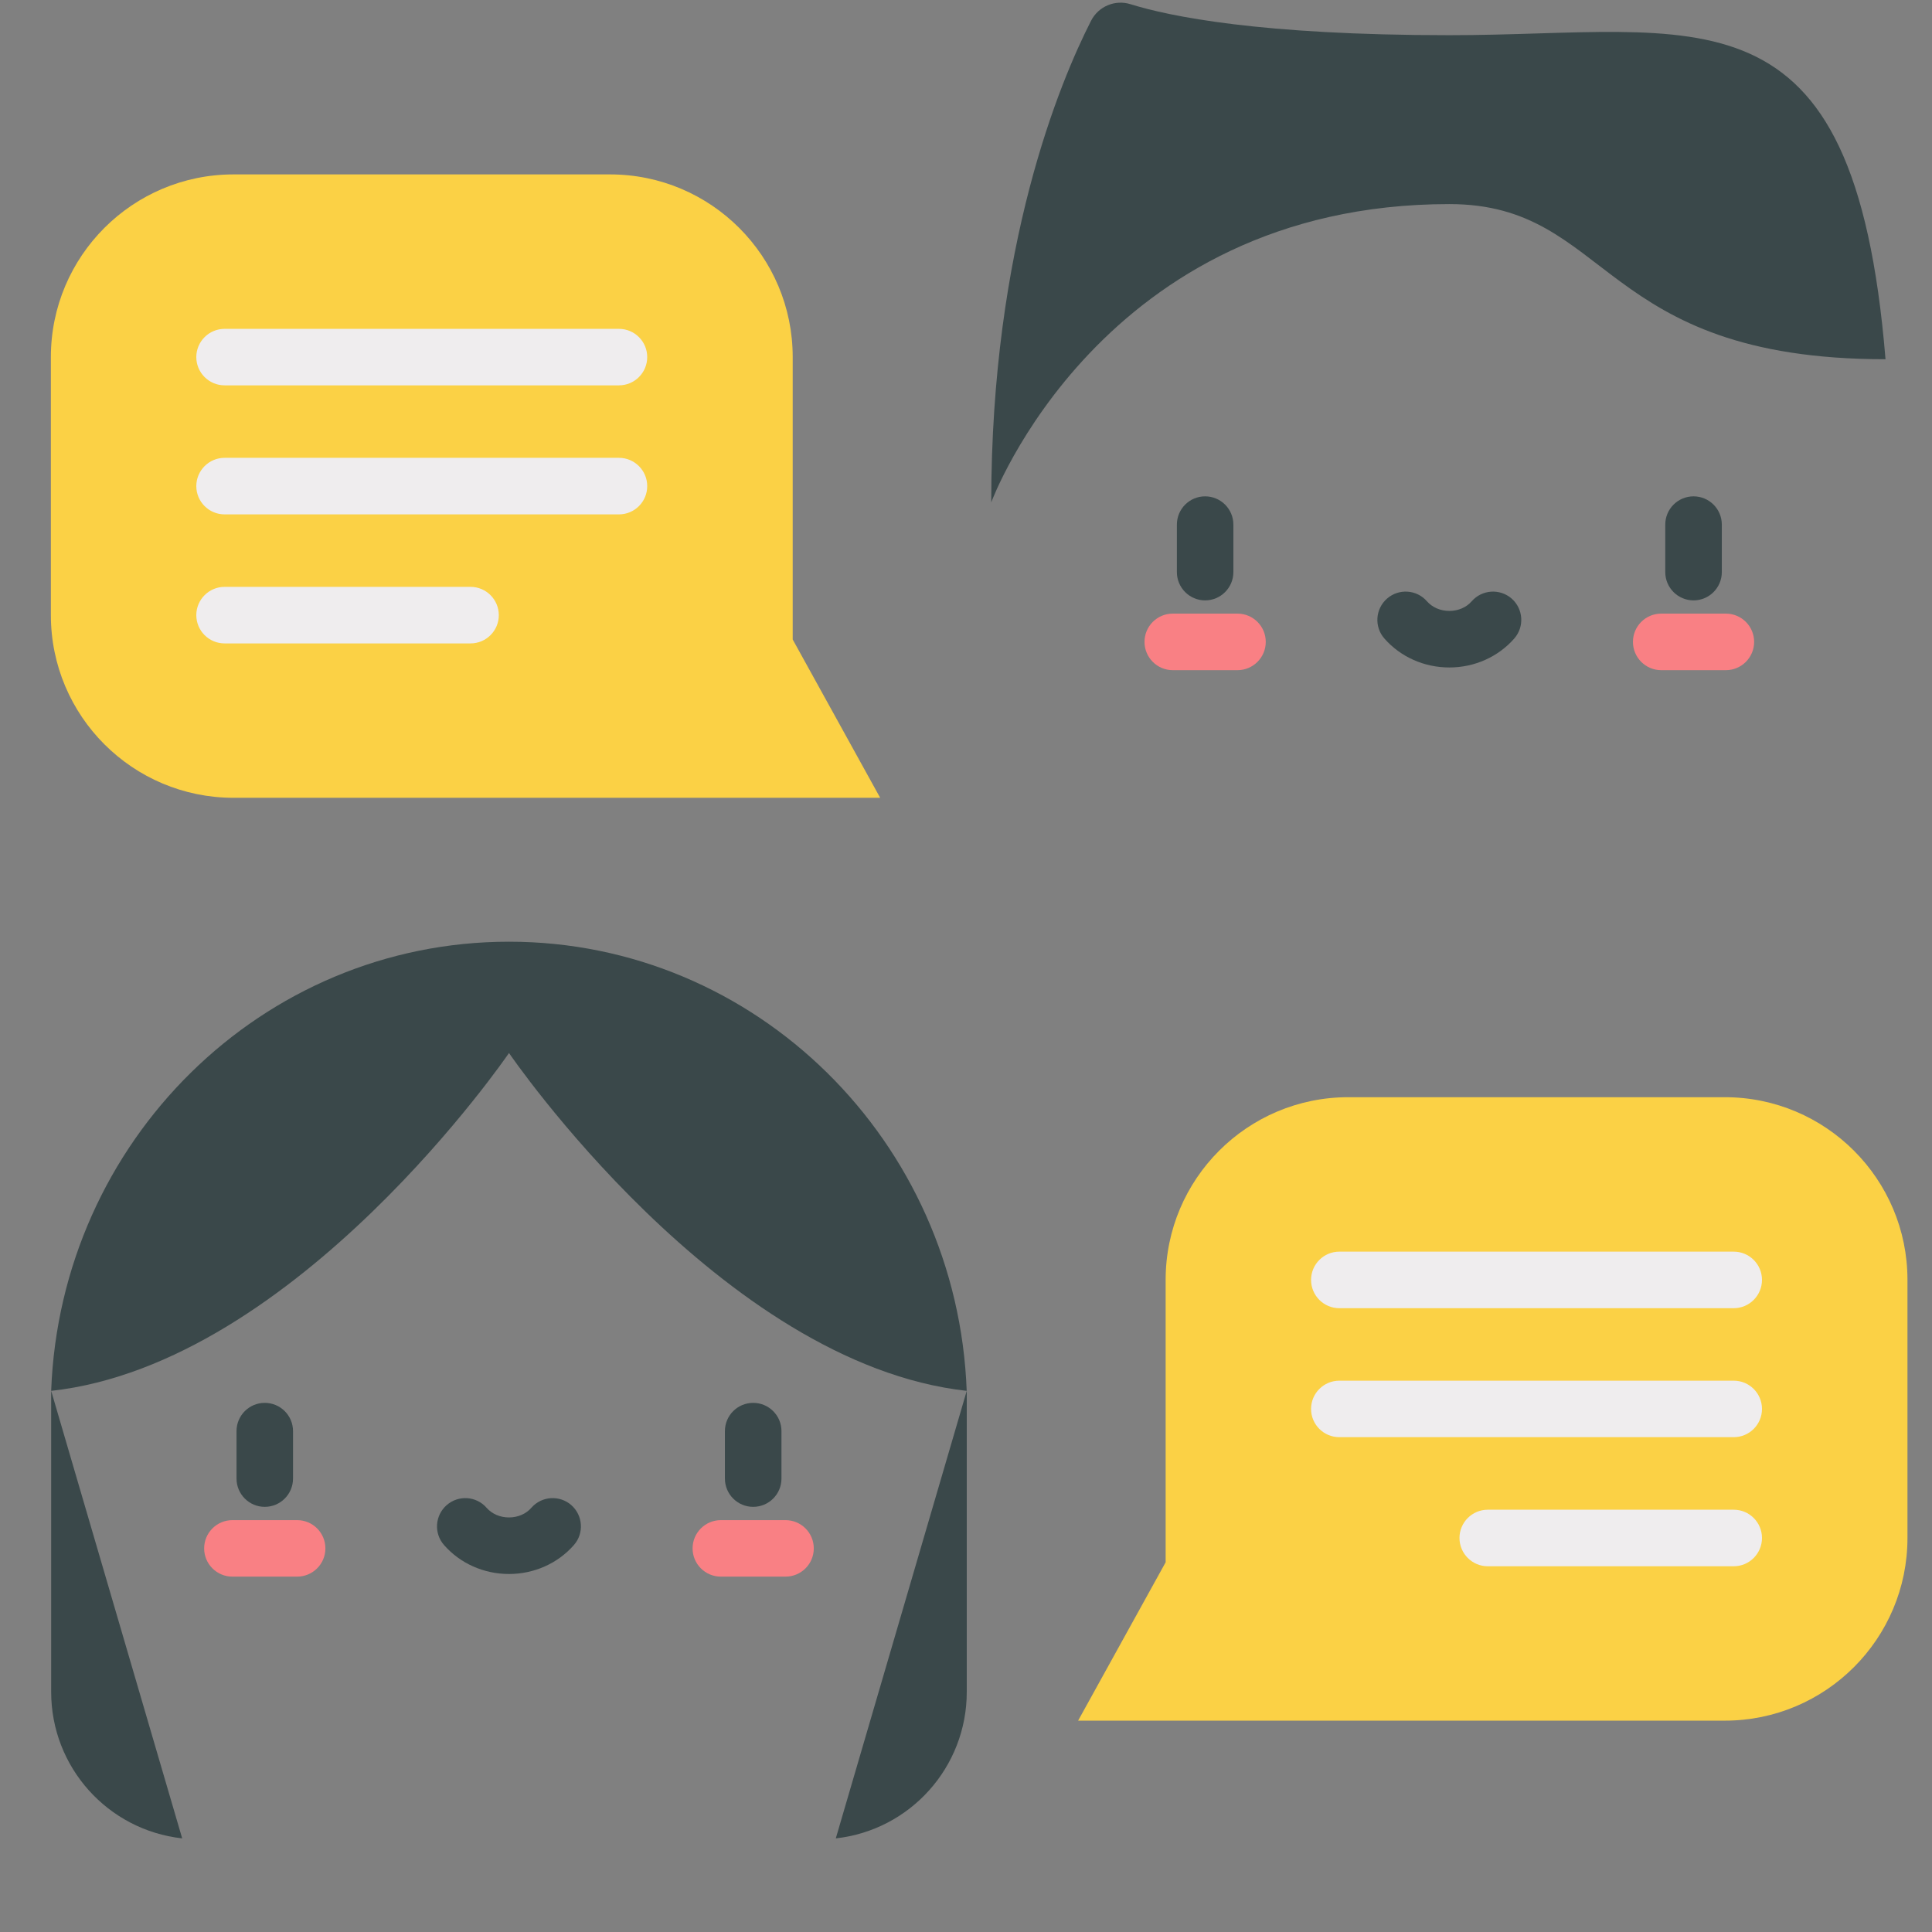
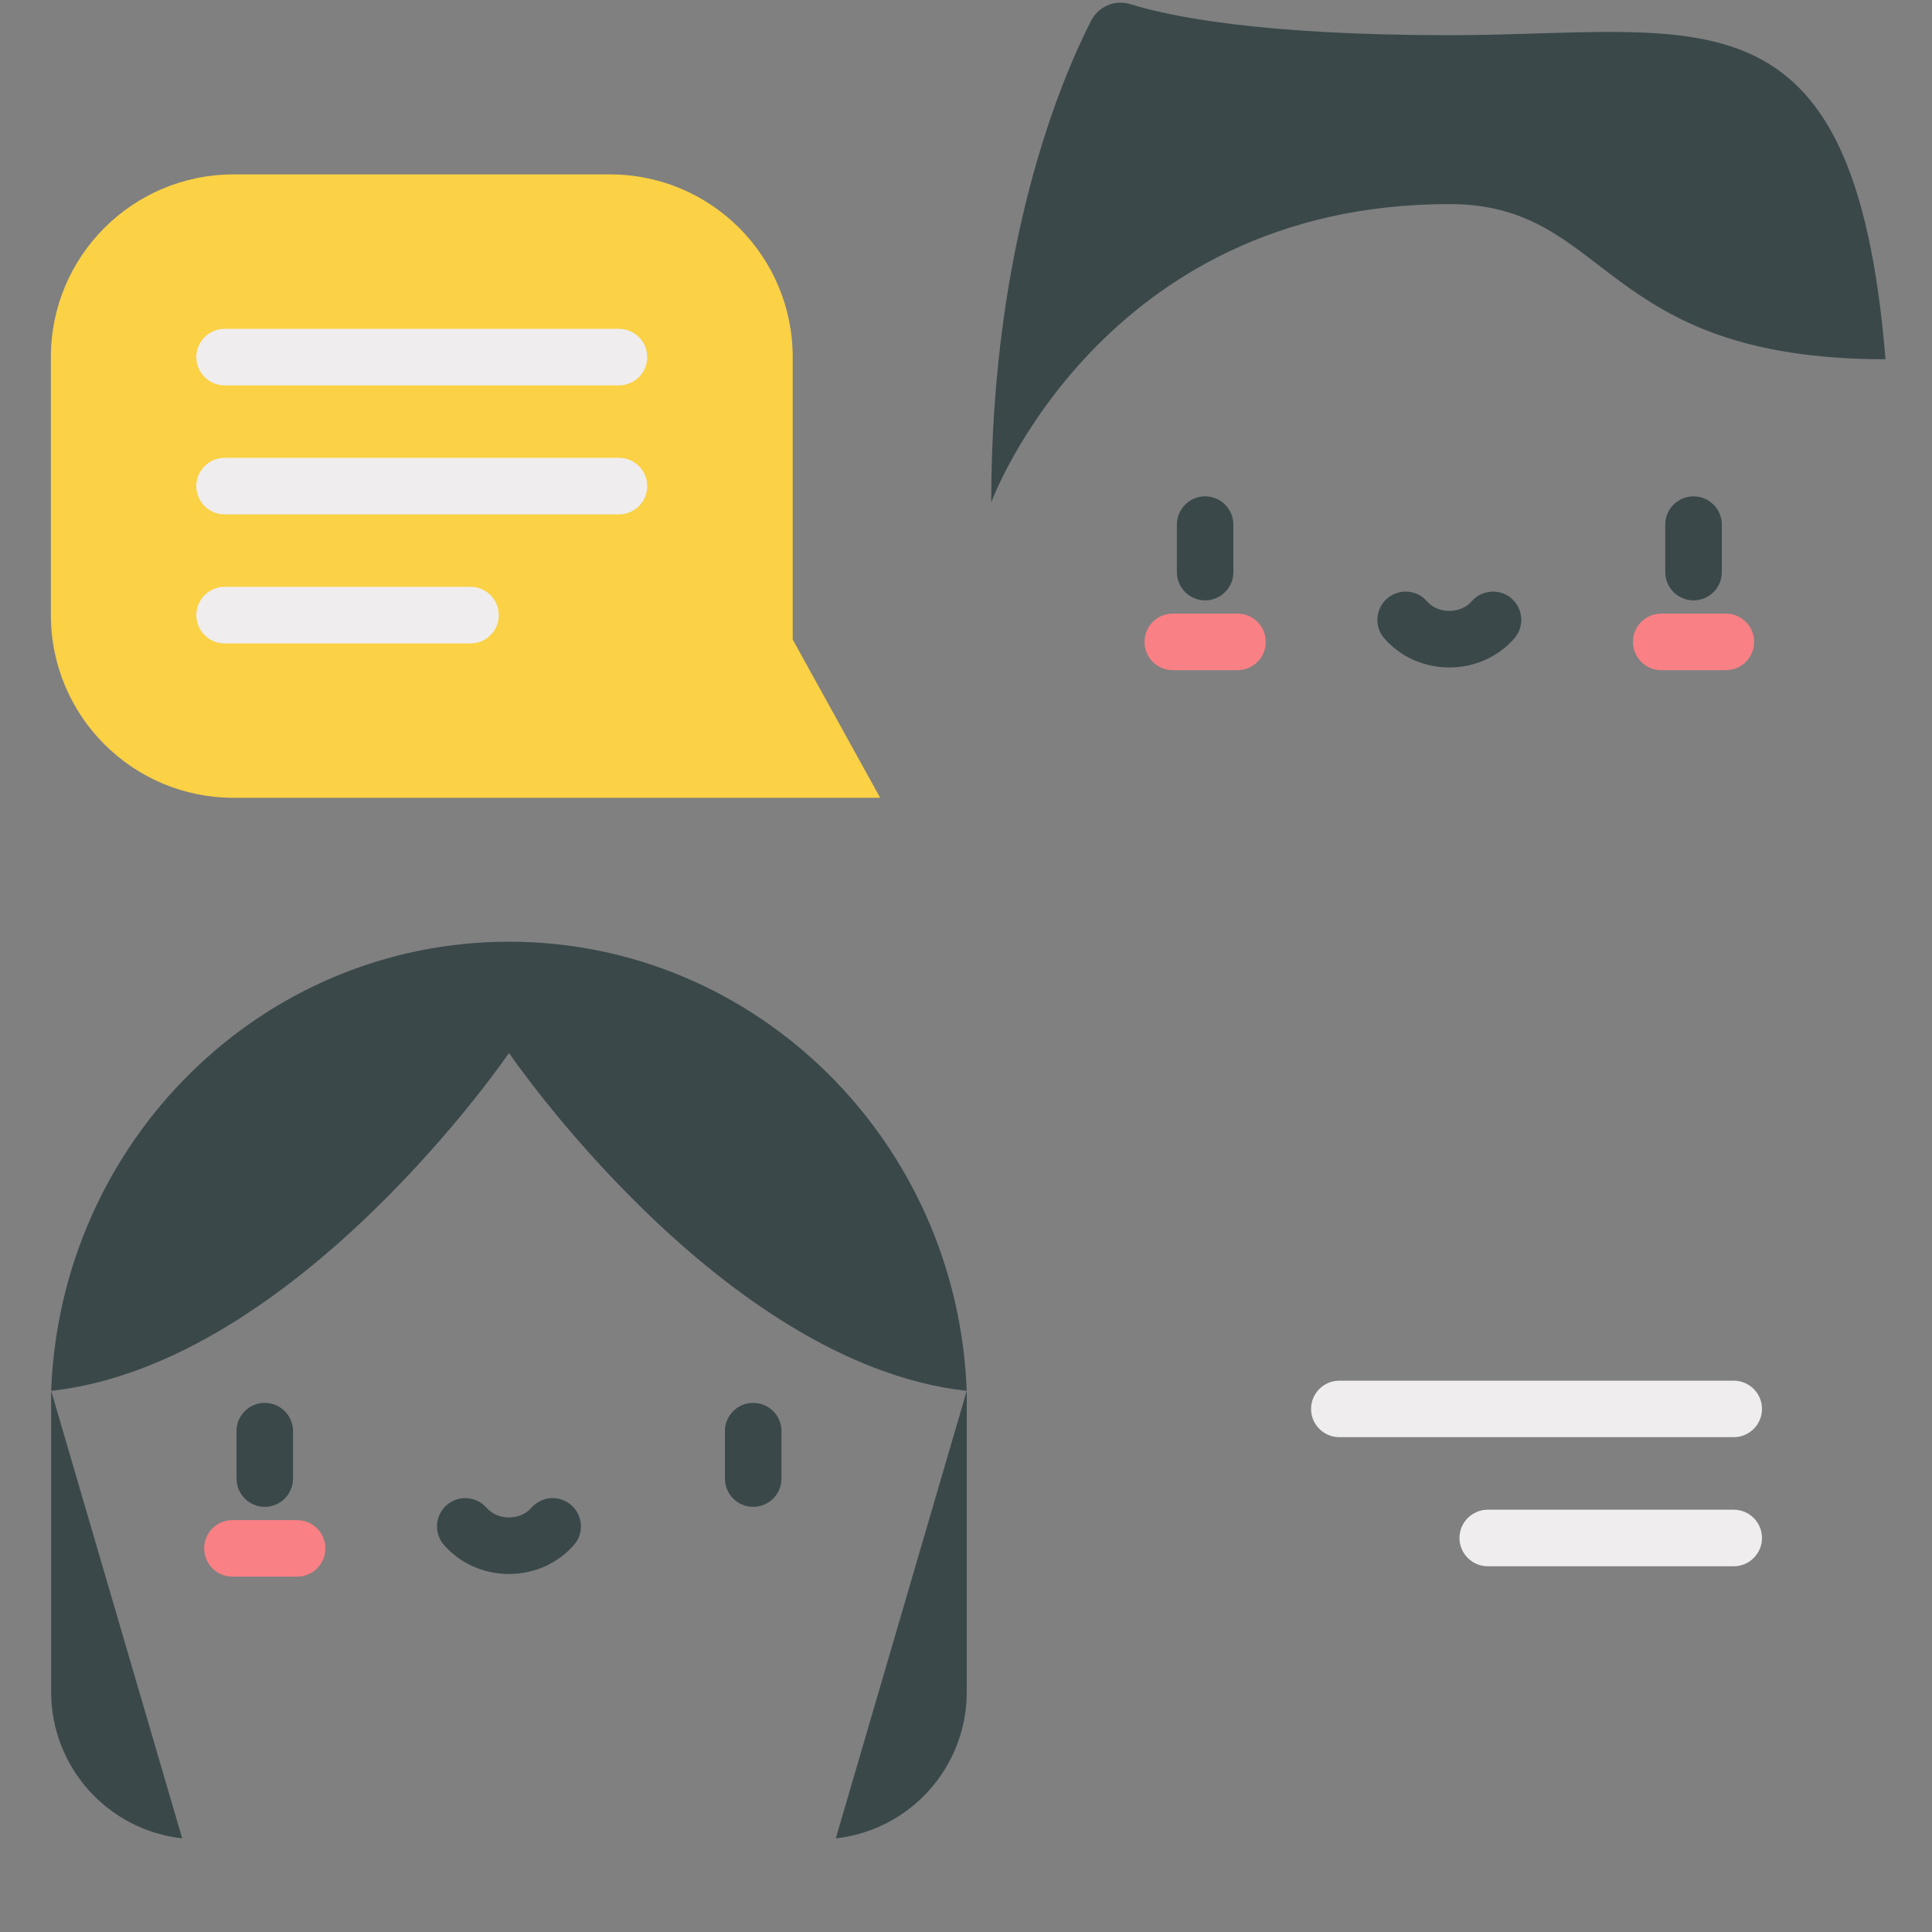
<svg xmlns="http://www.w3.org/2000/svg" width="33" height="33" viewBox="0 0 33 33" fill="none">
  <rect x="0" y="0" width="33" height="33" fill="#808080" stroke="none" />
  <g clip-path="url(#clip0_7_365)">
    <path d="M28.927 10.255C28.66 10.255 28.444 10.038 28.444 9.772V8.961C28.444 8.694 28.66 8.478 28.927 8.478C29.194 8.478 29.41 8.694 29.41 8.961V9.772C29.41 10.038 29.194 10.255 28.927 10.255Z" fill="#3A484A" />
    <path d="M29.479 11.447H28.375C28.108 11.447 27.892 11.23 27.892 10.964C27.892 10.697 28.108 10.481 28.375 10.481H29.479C29.746 10.481 29.962 10.697 29.962 10.964C29.962 11.23 29.746 11.447 29.479 11.447Z" fill="#F98084" />
    <path d="M20.584 10.255C20.318 10.255 20.102 10.038 20.102 9.772V8.961C20.102 8.694 20.318 8.478 20.584 8.478C20.851 8.478 21.067 8.694 21.067 8.961V9.772C21.067 10.038 20.851 10.255 20.584 10.255Z" fill="#3A484A" />
    <path d="M21.137 11.447H20.032C19.765 11.447 19.549 11.23 19.549 10.964C19.549 10.697 19.765 10.481 20.032 10.481H21.137C21.404 10.481 21.62 10.697 21.62 10.964C21.62 11.23 21.404 11.447 21.137 11.447Z" fill="#F98084" />
    <path d="M24.756 11.401C24.325 11.401 23.921 11.22 23.646 10.906C23.47 10.705 23.491 10.4 23.692 10.224C23.893 10.049 24.198 10.069 24.373 10.27C24.465 10.375 24.604 10.435 24.756 10.435C24.907 10.435 25.047 10.375 25.138 10.27C25.314 10.069 25.619 10.049 25.82 10.224C26.02 10.4 26.041 10.705 25.865 10.906C25.59 11.22 25.186 11.401 24.756 11.401Z" fill="#3A484A" />
    <path d="M32.206 6.136C31.669 -0.406 29.031 0.601 24.756 0.601C21.524 0.601 19.972 0.278 19.311 0.072C19.047 -0.011 18.762 0.108 18.636 0.355C18.108 1.391 16.931 4.193 16.931 8.581C16.931 8.581 18.802 3.486 24.756 3.486C27.526 3.486 27.294 6.136 32.206 6.136Z" fill="#3A484A" />
    <path d="M0.874 23.756V28.901C0.874 30.182 1.838 31.259 3.112 31.401L0.874 23.756Z" fill="#3A484A" />
    <path d="M16.513 23.756V28.901C16.513 30.182 15.55 31.259 14.276 31.401L16.513 23.756Z" fill="#3A484A" />
    <path d="M4.522 25.738C4.256 25.738 4.04 25.522 4.04 25.255V24.444C4.04 24.178 4.256 23.962 4.522 23.962C4.789 23.962 5.005 24.178 5.005 24.444V25.255C5.005 25.522 4.789 25.738 4.522 25.738Z" fill="#3A484A" />
    <path d="M5.075 26.93H3.97C3.703 26.93 3.487 26.714 3.487 26.448C3.487 26.181 3.703 25.965 3.97 25.965H5.075C5.342 25.965 5.558 26.181 5.558 26.448C5.558 26.714 5.342 26.93 5.075 26.93Z" fill="#F98084" />
    <path d="M12.865 25.738C12.598 25.738 12.382 25.522 12.382 25.255V24.444C12.382 24.178 12.598 23.962 12.865 23.962C13.132 23.962 13.348 24.178 13.348 24.444V25.255C13.348 25.522 13.132 25.738 12.865 25.738Z" fill="#3A484A" />
-     <path d="M13.417 26.93H12.313C12.046 26.93 11.83 26.714 11.83 26.448C11.83 26.181 12.046 25.965 12.313 25.965H13.417C13.684 25.965 13.9 26.181 13.9 26.448C13.9 26.714 13.684 26.93 13.417 26.93Z" fill="#F98084" />
    <path d="M8.694 26.885C8.263 26.885 7.859 26.704 7.584 26.39C7.408 26.189 7.429 25.884 7.63 25.708C7.831 25.533 8.136 25.553 8.311 25.754C8.403 25.859 8.542 25.919 8.694 25.919C8.845 25.919 8.985 25.859 9.076 25.754C9.252 25.553 9.557 25.533 9.758 25.708C9.958 25.884 9.979 26.189 9.803 26.39C9.528 26.704 9.124 26.885 8.694 26.885Z" fill="#3A484A" />
    <path d="M0.874 23.756L0.875 23.757C5.075 23.293 8.694 17.986 8.694 17.986C8.694 17.986 12.313 23.293 16.512 23.757C16.354 19.493 12.914 16.085 8.694 16.085C4.473 16.085 1.033 19.492 0.874 23.756Z" fill="#3A484A" />
    <path d="M13.54 10.923V6.099C13.54 4.376 12.143 2.979 10.42 2.979H3.989C2.266 2.979 0.869 4.376 0.869 6.099V10.507C0.869 12.23 2.266 13.627 3.989 13.627H15.034L13.54 10.923Z" fill="#FBD145" />
    <path d="M10.572 6.582H3.836C3.57 6.582 3.353 6.366 3.353 6.099C3.353 5.833 3.57 5.617 3.836 5.617H10.572C10.839 5.617 11.055 5.833 11.055 6.099C11.055 6.366 10.839 6.582 10.572 6.582Z" fill="#EFEDEE" />
    <path d="M10.572 8.786H3.836C3.57 8.786 3.353 8.57 3.353 8.303C3.353 8.037 3.57 7.82 3.836 7.82H10.572C10.839 7.82 11.055 8.037 11.055 8.303C11.055 8.57 10.839 8.786 10.572 8.786Z" fill="#EFEDEE" />
    <path d="M8.037 10.99H3.836C3.57 10.99 3.353 10.774 3.353 10.507C3.353 10.241 3.57 10.024 3.836 10.024H8.037C8.304 10.024 8.52 10.241 8.52 10.507C8.52 10.774 8.304 10.99 8.037 10.99Z" fill="#EFEDEE" />
-     <path d="M19.91 26.685V21.861C19.91 20.138 21.307 18.741 23.03 18.741H29.461C31.184 18.741 32.581 20.138 32.581 21.861V26.269C32.581 27.992 31.184 29.39 29.461 29.39H18.415L19.91 26.685Z" fill="#FBD145" />
-     <path d="M29.613 22.345H22.877C22.61 22.345 22.394 22.128 22.394 21.862C22.394 21.595 22.61 21.379 22.877 21.379H29.613C29.88 21.379 30.096 21.595 30.096 21.862C30.096 22.128 29.88 22.345 29.613 22.345Z" fill="#EFEDEE" />
    <path d="M29.613 24.548H22.877C22.61 24.548 22.394 24.332 22.394 24.066C22.394 23.799 22.61 23.583 22.877 23.583H29.613C29.88 23.583 30.096 23.799 30.096 24.066C30.096 24.332 29.88 24.548 29.613 24.548Z" fill="#EFEDEE" />
    <path d="M29.613 26.753H25.412C25.146 26.753 24.929 26.536 24.929 26.27C24.929 26.003 25.146 25.787 25.412 25.787H29.613C29.88 25.787 30.096 26.003 30.096 26.27C30.096 26.536 29.88 26.753 29.613 26.753Z" fill="#EFEDEE" />
  </g>
  <defs>
    <clipPath id="clip0_7_365">
      <rect width="32" height="32" fill="white" transform="translate(0.681 0.045)" />
    </clipPath>
  </defs>
</svg>